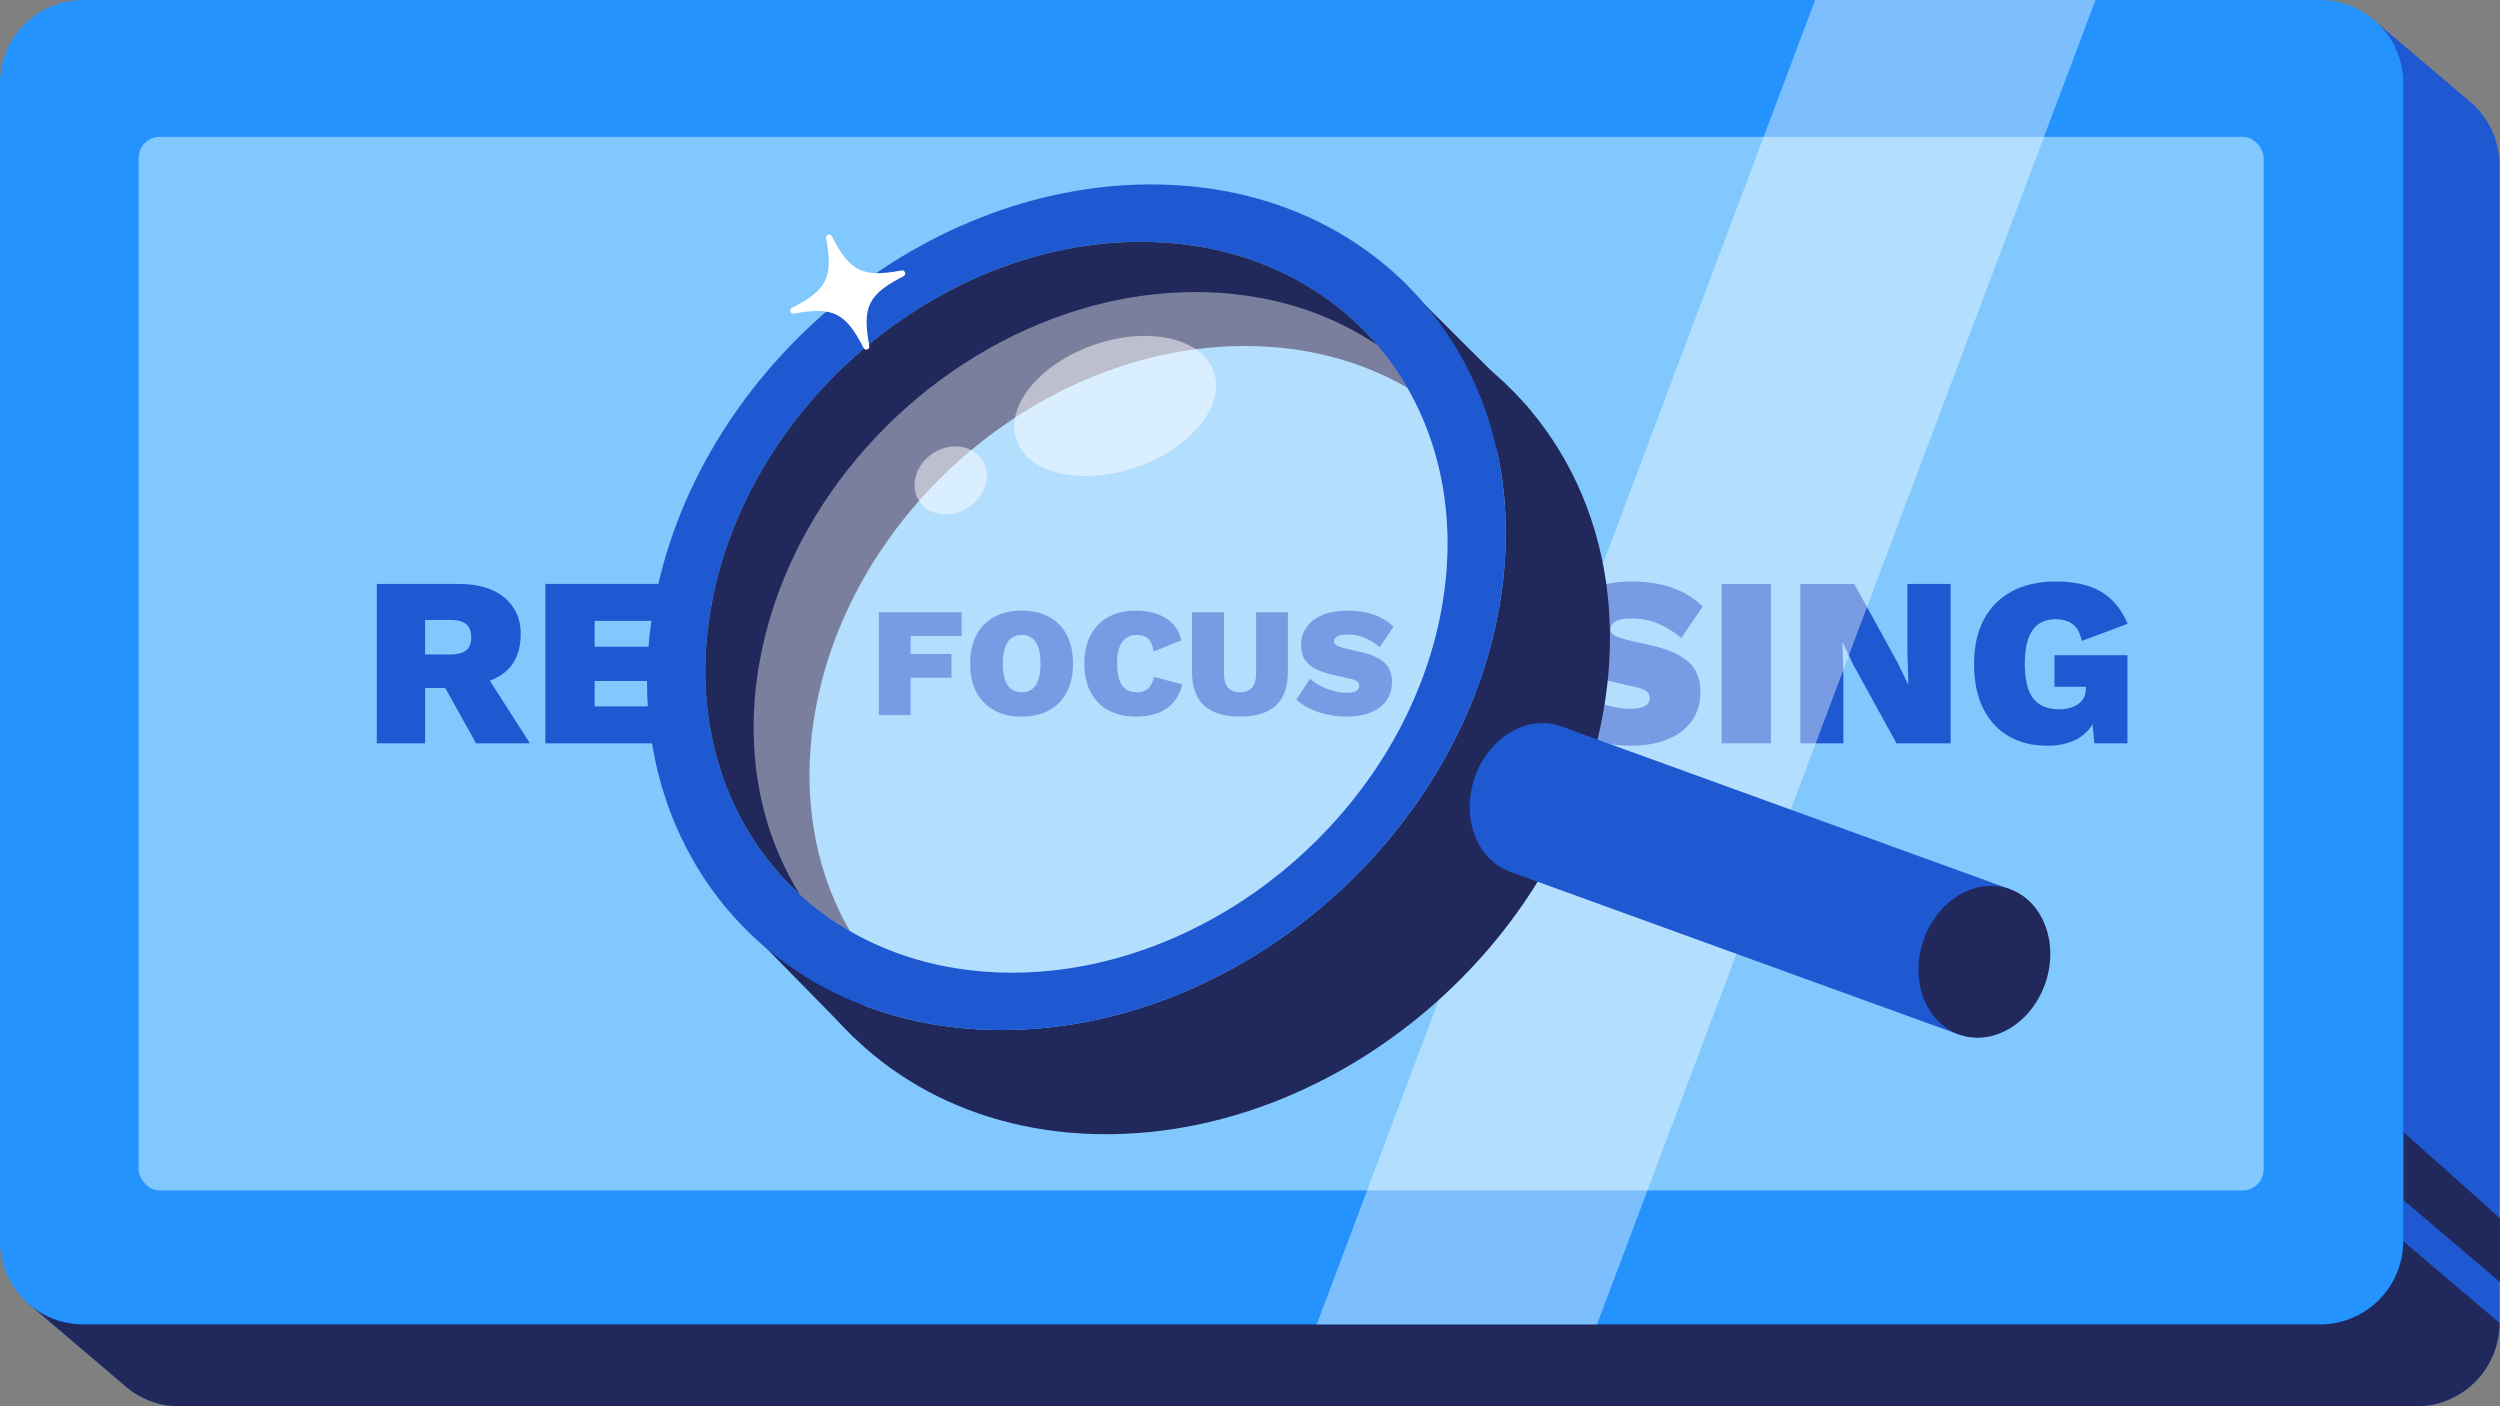
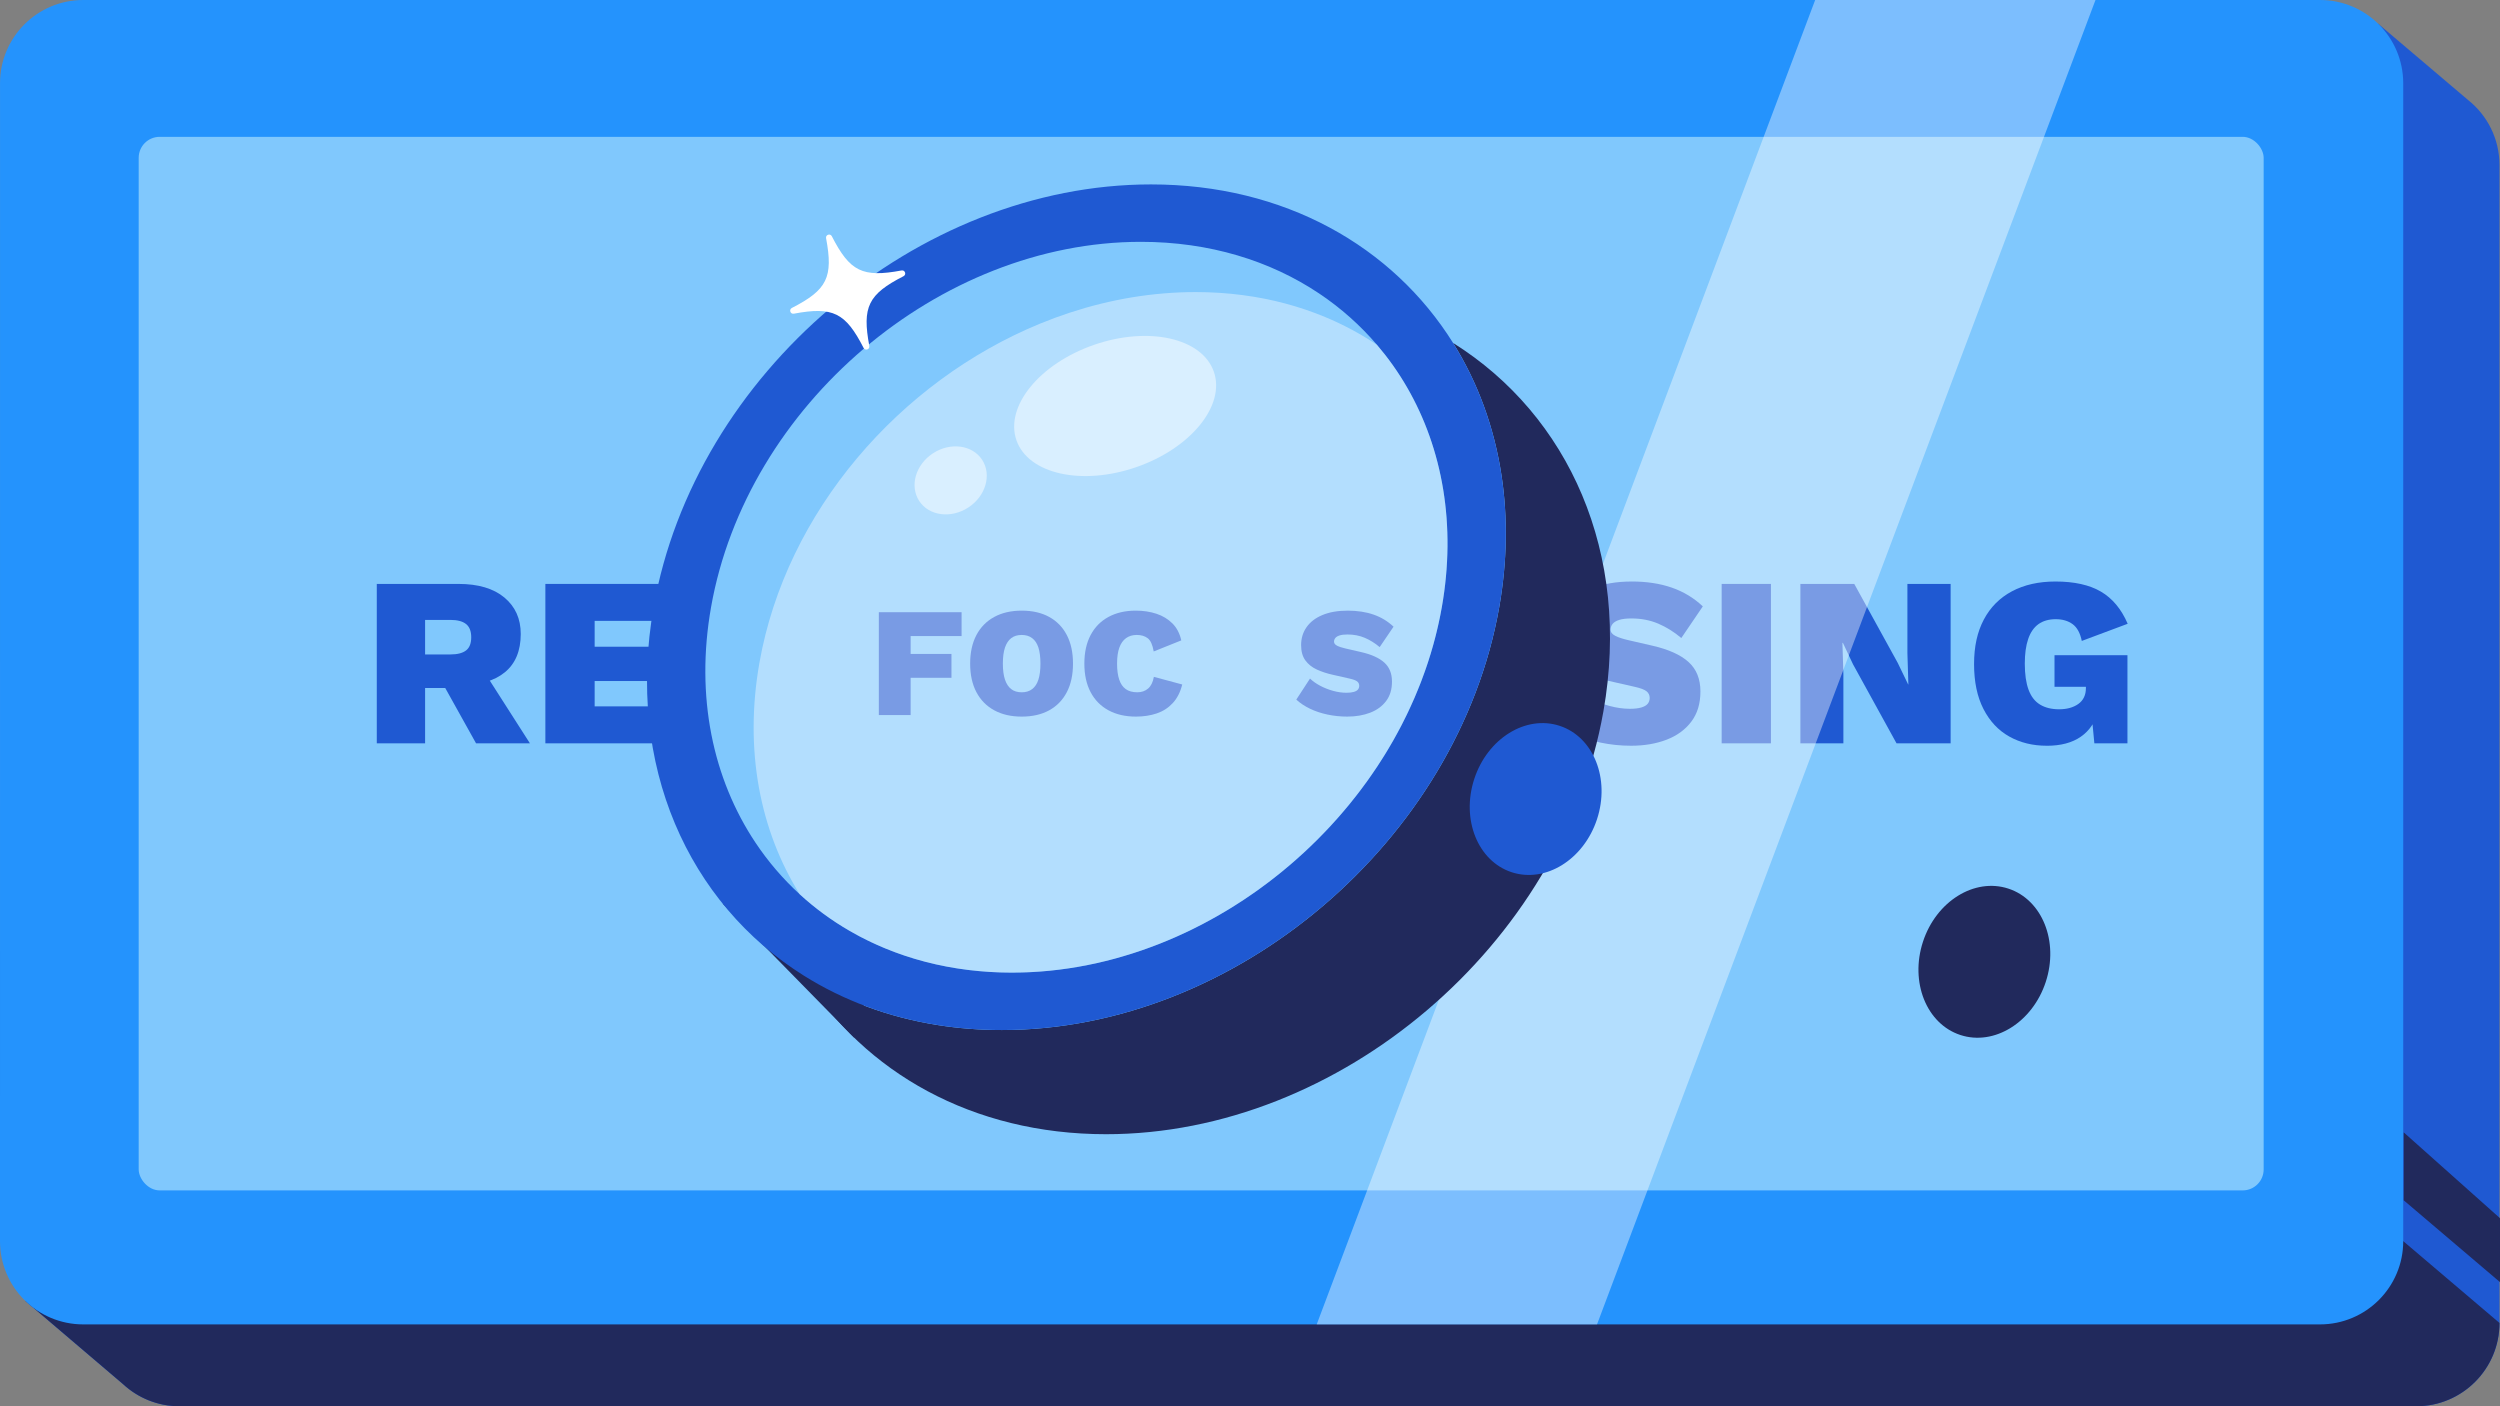
<svg xmlns="http://www.w3.org/2000/svg" id="Layer_1" data-name="Layer 1" viewBox="0 0 1920 1080">
  <rect x="0" y="0" width="1920" height="1080" fill="#808080" stroke="none" />
  <defs>
    <style>
      .cls-1 {
        fill: #2493fd;
      }

      .cls-2 {
        fill: #1f59d2;
      }

      .cls-3 {
        opacity: .5;
      }

      .cls-3, .cls-4, .cls-5 {
        fill: #fff;
      }

      .cls-4 {
        opacity: .4;
      }

      .cls-6 {
        fill: #21295c;
      }

      .cls-7 {
        fill: #80c8fd;
      }
    </style>
  </defs>
  <path class="cls-2" d="M1895.42,76.75c-.19-.19-.37-.34-.55-.47l-68.55-58.15-46.61,44.73H137.91c-35.33,0-63.97,28.63-63.97,63.96v790.85s0,29.64,0,29.64l-54.25,52.02,74.59,63.52c.04.07.12.13.22.19,11.38,10.53,26.63,16.97,43.38,16.97h1717.75c35.33,0,63.97-28.63,63.97-63.96V126.82c0-20.31-9.43-38.38-24.19-50.07Z" />
  <path class="cls-6" d="M1919.61,1016.04c0,35.33-28.64,63.96-63.96,63.96H137.9c-16.75,0-32-6.44-43.38-16.97-.11-.06-.18-.13-.22-.19l-74.59-63.52,54.25-52.02v-29.64s29.75,1.07,29.75,1.07l918.36,4.84,823.6,29.61,73.94,62.86Z" />
  <path class="cls-1" d="M1845.68,63.96v889.22c0,35.34-28.64,63.96-63.98,63.96H63.95c-35.32,0-63.94-28.62-63.95-63.96L.02,175.15V63.96C0,28.63,28.64,0,63.97,0h1717.76c35.32,0,63.94,28.63,63.95,63.96Z" />
  <polygon class="cls-6" points="1920 984.69 1846.06 921.83 1846.06 869.67 1920 935.58 1920 984.69" />
  <rect class="cls-7" x="106.51" y="105.09" width="1631.98" height="809.14" rx="16.12" ry="16.12" />
  <g>
    <path class="cls-2" d="M352.07,448.45c15.21,0,26.99,3.5,35.34,10.48,8.35,6.99,12.52,16.29,12.52,27.92,0,12.98-4.08,22.82-12.24,29.49-8.16,6.68-19.91,10.02-35.24,10.02l-3.71,2.04h-22.26v42.48h-37.1v-122.43h62.7ZM345.95,502.61c5.32,0,9.3-1.02,11.96-3.06,2.66-2.04,3.99-5.41,3.99-10.11s-1.33-8.1-3.99-10.2c-2.66-2.1-6.65-3.15-11.96-3.15h-19.48v26.53h19.48ZM368.4,510.59l38.58,60.29h-41.37l-29.86-53.61,32.65-6.68Z" />
    <path class="cls-2" d="M418.85,570.88v-122.43h98.68v28.38h-60.84v19.85h48.6v26.34h-48.6v19.48h63.25v28.38h-101.1Z" />
  </g>
  <g>
    <path class="cls-2" d="M738.49,488.48h-39.13v13.76h31.36v18.31h-31.36v28.6h-24.41v-78.99h63.55v18.31Z" />
    <path class="cls-2" d="M784.69,468.97c8.22,0,15.26,1.62,21.12,4.85s10.37,7.88,13.52,13.94c3.15,6.06,4.73,13.36,4.73,21.9s-1.58,15.84-4.73,21.9c-3.15,6.06-7.66,10.71-13.52,13.94-5.86,3.23-12.91,4.85-21.12,4.85s-15.18-1.62-21.12-4.85c-5.94-3.23-10.51-7.88-13.7-13.94-3.19-6.06-4.79-13.36-4.79-21.9s1.6-15.84,4.79-21.9c3.19-6.06,7.76-10.71,13.7-13.94,5.94-3.23,12.99-4.85,21.12-4.85ZM784.69,487.64c-3.27,0-5.97.82-8.08,2.45-2.12,1.64-3.71,4.05-4.79,7.24-1.08,3.19-1.62,7.3-1.62,12.33s.54,9.04,1.62,12.27c1.08,3.23,2.67,5.67,4.79,7.3,2.11,1.64,4.81,2.45,8.08,2.45s5.86-.82,8.02-2.45c2.15-1.63,3.75-4.07,4.79-7.3,1.04-3.23,1.56-7.32,1.56-12.27s-.52-9.13-1.56-12.33c-1.04-3.19-2.63-5.6-4.79-7.24-2.15-1.63-4.83-2.45-8.02-2.45Z" />
    <path class="cls-2" d="M907.95,525.7c-1.44,5.83-3.85,10.57-7.24,14.24-3.39,3.67-7.5,6.32-12.33,7.96-4.83,1.63-10.15,2.45-15.98,2.45-8.14,0-15.18-1.62-21.12-4.85-5.94-3.23-10.51-7.88-13.7-13.94-3.19-6.06-4.79-13.36-4.79-21.9s1.6-15.84,4.79-21.9c3.19-6.06,7.76-10.71,13.7-13.94,5.94-3.23,12.94-4.85,21-4.85,5.74,0,11.03.8,15.86,2.39,4.83,1.6,8.92,4.07,12.27,7.42,3.35,3.35,5.62,7.7,6.82,13.04l-21.18,8.5c-.88-5.11-2.41-8.5-4.61-10.17-2.2-1.68-5.01-2.51-8.44-2.51-3.19,0-5.92.82-8.2,2.45-2.27,1.64-3.99,4.07-5.15,7.3-1.16,3.23-1.74,7.32-1.74,12.27s.54,8.94,1.62,12.21c1.08,3.27,2.75,5.73,5.03,7.36,2.27,1.64,5.25,2.45,8.92,2.45,3.27,0,6.02-.96,8.26-2.87,2.23-1.91,3.71-4.91,4.43-8.98l21.78,5.86Z" />
-     <path class="cls-2" d="M989.09,470.17v45.84c0,11.49-3.07,20.09-9.22,25.79-6.14,5.71-15.32,8.56-27.53,8.56s-21.5-2.85-27.65-8.56c-6.14-5.7-9.22-14.3-9.22-25.79v-45.84h24.53v47.15c0,4.79,1.04,8.38,3.11,10.77,2.07,2.39,5.15,3.59,9.22,3.59s7.14-1.2,9.22-3.59c2.07-2.39,3.11-5.98,3.11-10.77v-47.15h24.41Z" />
    <path class="cls-2" d="M1034.93,468.97c7.5,0,14.16,1.02,19.99,3.05,5.82,2.03,10.93,5.13,15.32,9.27l-10.65,15.68c-3.59-3.03-7.4-5.4-11.43-7.12-4.03-1.72-8.48-2.57-13.34-2.57-2.47,0-4.47.24-5.98.72-1.52.48-2.61,1.14-3.29,1.97-.68.84-1.02,1.78-1.02,2.81,0,1.28.78,2.31,2.33,3.11,1.56.8,3.73,1.52,6.52,2.15l11.97,2.75c7.98,1.84,13.92,4.53,17.83,8.08,3.91,3.55,5.86,8.4,5.86,14.54s-1.5,10.97-4.49,14.96c-2.99,3.99-7.08,6.98-12.27,8.98-5.19,1.99-11.05,2.99-17.59,2.99-5.19,0-10.23-.52-15.14-1.56-4.91-1.04-9.39-2.53-13.46-4.49-4.07-1.95-7.58-4.29-10.53-7l10.53-16.16c2.15,2.08,4.79,3.93,7.9,5.57,3.11,1.64,6.42,2.93,9.93,3.89,3.51.96,6.9,1.44,10.17,1.44,2.31,0,4.21-.22,5.68-.66,1.48-.44,2.53-1.06,3.17-1.85.64-.8.96-1.75.96-2.87,0-1.36-.52-2.45-1.56-3.29-1.04-.84-2.99-1.57-5.86-2.21l-13.16-2.99c-4.31-.96-8.3-2.27-11.97-3.95-3.67-1.68-6.6-4.01-8.8-7-2.2-2.99-3.29-6.92-3.29-11.79,0-5.19,1.39-9.77,4.19-13.76,2.79-3.99,6.86-7.1,12.21-9.33,5.34-2.23,11.77-3.35,19.27-3.35Z" />
  </g>
  <g>
    <path class="cls-2" d="M1253.04,446.59c11.62,0,21.95,1.58,30.98,4.73,9.03,3.15,16.94,7.95,23.74,14.38l-16.51,24.3c-5.56-4.7-11.47-8.38-17.71-11.04-6.25-2.66-13.14-3.99-20.68-3.99-3.83,0-6.93.37-9.27,1.11-2.35.74-4.05,1.76-5.1,3.06-1.05,1.3-1.58,2.75-1.58,4.36,0,1.98,1.21,3.59,3.62,4.82,2.41,1.24,5.78,2.35,10.11,3.34l18.55,4.27c12.36,2.85,21.58,7.02,27.64,12.52,6.06,5.5,9.09,13.02,9.09,22.54s-2.32,17-6.96,23.19c-4.64,6.18-10.98,10.82-19.01,13.91-8.04,3.09-17.13,4.64-27.27,4.64-8.04,0-15.86-.81-23.47-2.41-7.6-1.61-14.56-3.92-20.87-6.96-6.31-3.03-11.75-6.65-16.32-10.85l16.32-25.04c3.34,3.22,7.42,6.09,12.24,8.63,4.82,2.54,9.95,4.54,15.4,6.03,5.44,1.48,10.69,2.23,15.77,2.23,3.58,0,6.52-.34,8.81-1.02,2.29-.68,3.92-1.64,4.92-2.88.99-1.24,1.48-2.72,1.48-4.45,0-2.1-.81-3.8-2.41-5.1-1.61-1.3-4.64-2.44-9.09-3.43l-20.4-4.64c-6.68-1.48-12.86-3.52-18.55-6.12-5.69-2.6-10.23-6.21-13.63-10.85-3.4-4.64-5.1-10.73-5.1-18.27,0-8.04,2.16-15.15,6.49-21.33,4.33-6.18,10.63-11.01,18.92-14.47,8.28-3.46,18.24-5.19,29.86-5.19Z" />
    <path class="cls-2" d="M1360.07,448.45v122.43h-37.84v-122.43h37.84Z" />
    <path class="cls-2" d="M1498.08,448.45v122.43h-41.55l-33.39-60.66-7.79-16.51h-.37l.74,24.11v53.05h-33.02v-122.43h41.37l33.39,60.66,7.98,16.51h.19l-.74-24.11v-53.05h33.2Z" />
    <path class="cls-2" d="M1571.91,572.73c-10.76,0-20.34-2.35-28.75-7.05-8.41-4.7-15.03-11.75-19.85-21.15-4.82-9.4-7.23-20.9-7.23-34.5s2.5-24.76,7.51-34.22,12.21-16.69,21.61-21.7c9.4-5.01,20.53-7.51,33.39-7.51,14.47,0,26.12,2.6,34.97,7.79,8.84,5.19,15.67,13.42,20.5,24.67l-35.24,13.17c-1.24-6.06-3.59-10.36-7.05-12.89-3.46-2.53-7.79-3.8-12.98-3.8s-9.74,1.27-13.26,3.8c-3.52,2.54-6.15,6.34-7.88,11.41-1.73,5.07-2.6,11.38-2.6,18.92,0,8.16.96,14.84,2.88,20.03,1.92,5.19,4.85,9,8.81,11.41,3.96,2.41,8.84,3.62,14.65,3.62,2.97,0,5.69-.34,8.16-1.02,2.47-.68,4.67-1.7,6.59-3.06,1.92-1.36,3.37-3.06,4.36-5.1.99-2.04,1.48-4.42,1.48-7.14v-.93h-24.11v-24.3h56.02v67.71h-25.41l-2.97-30.98,5.94,5.94c-2.23,8.66-6.68,15.3-13.36,19.94-6.68,4.64-15.4,6.96-26.15,6.96Z" />
  </g>
  <polygon class="cls-4" points="1609.34 0 1226.51 1017.14 1011.23 1017.14 1394.05 0 1609.34 0" />
  <g>
    <polygon class="cls-6" points="554.79 693.74 656.11 797.06 668.19 756.17 554.79 693.74" />
-     <polygon class="cls-6" points="1063.44 203.26 1173.74 313.12 1149.78 346.84 1063.44 203.26" />
    <path class="cls-6" d="M1231.41,546.35c-31.62,179.34-202.63,324.72-381.97,324.72-102.53,0-185.58-47.52-232-121.73,29.97,18.79,64.59,31.87,102.77,37.91,15.83,2.52,32.26,3.82,49.23,3.82,179.34,0,350.35-145.38,381.97-324.72,6.2-35.15,6.58-69,1.85-100.7-5.62-37.57-18.44-72.13-37.3-102.28,88.89,55.7,136.87,161.55,115.45,282.98Z" />
    <path class="cls-2" d="M1153.26,365.65c-5.62-37.57-18.44-72.13-37.3-102.28-46.43-74.22-129.48-121.74-232.01-121.74-179.34,0-350.35,145.38-381.98,324.72-21.41,121.43,26.58,227.29,115.47,282.99,29.97,18.79,64.59,31.87,102.77,37.91,15.83,2.52,32.26,3.82,49.23,3.82,2.84,0,5.68-.04,8.51-.11,176.21-4.5,342.34-148.11,373.46-324.61,2.08-11.77,3.5-23.4,4.3-34.85,1.58-22.73.7-44.77-2.45-65.85ZM1107.31,466.35c-27.32,154.98-175.11,280.62-330.1,280.62-46.99,0-89.25-11.55-124.56-31.97-13.96-8.06-26.83-17.52-38.47-28.2-12.91-11.82-24.32-25.14-34.04-39.74-32.53-48.82-46.2-111.87-34.06-180.71,27.32-154.98,175.11-280.62,330.1-280.62,52.65,0,99.35,14.5,137,39.72,16.64,11.14,31.5,24.38,44.33,39.38,8.71,10.18,16.48,21.17,23.23,32.87,27.07,46.95,37.73,105.35,26.57,168.65Z" />
-     <path class="cls-6" d="M1080.74,297.7c-35.31-20.42-77.57-31.97-124.56-31.97-154.99,0-302.78,125.64-330.1,280.62-11.16,63.3-.5,121.7,26.57,168.65-29.42-17.01-54.02-40.17-72.51-67.94-32.53-48.82-46.2-111.87-34.06-180.71,27.32-154.98,175.11-280.62,330.1-280.62,52.65,0,99.35,14.5,137,39.72,27.92,18.7,50.86,43.3,67.56,72.25Z" />
    <path class="cls-4" d="M1107.31,466.35c-22.55,127.93-127.19,235.87-250.2,269.64-18.83,5.18-38.08,8.61-57.54,10.11-7.43.58-14.89.87-22.36.87s-15.44-.32-22.95-.95c-24.25-1.99-47.04-7.17-68.03-15.13-11.78-4.44-22.99-9.77-33.58-15.89-13.96-8.06-26.83-17.52-38.47-28.2-30.39-48.71-42.8-110.51-30.95-177.75,20.49-116.18,107.69-216.11,215.26-260.38,30.54-12.57,62.72-20.66,95.48-23.35,8.04-.67,16.12-1.01,24.22-1.01,12.33,0,24.34.78,35.99,2.31,22.59,2.94,43.82,8.66,63.42,16.82,14.2,5.89,27.54,13.07,39.91,21.39,8.71,10.18,16.48,21.17,23.23,32.87,27.07,46.95,37.73,105.35,26.57,168.65Z" />
    <ellipse class="cls-3" cx="856.43" cy="311.88" rx="80.25" ry="49.69" transform="translate(-54.91 297.81) rotate(-19.13)" />
    <ellipse class="cls-3" cx="730.12" cy="368.96" rx="28.88" ry="24.85" transform="translate(-82.87 459.85) rotate(-33.19)" />
    <ellipse class="cls-2" cx="1179.44" cy="613.7" rx="59.16" ry="49.61" transform="translate(228.98 1543.4) rotate(-71.86)" />
-     <polygon class="cls-2" points="1504.41 794.53 1543.73 682.94 1199.1 557.9 1159.78 669.5 1504.41 794.53" />
    <ellipse class="cls-6" cx="1524.07" cy="738.74" rx="59.16" ry="49.61" transform="translate(347.47 1956.99) rotate(-71.86)" />
  </g>
  <path class="cls-5" d="M667.64,265.69c-5.62-29.99-.88-39.66,26.28-53.57,2.41-1.24,1.16-4.91-1.51-4.41-29.99,5.62-39.66.88-53.57-26.28-1.24-2.41-4.91-1.16-4.41,1.51,5.62,29.99.88,39.66-26.28,53.57-2.41,1.24-1.16,4.91,1.51,4.41,29.99-5.62,39.66-.88,53.57,26.28,1.24,2.41,4.91,1.16,4.41-1.51Z" />
</svg>